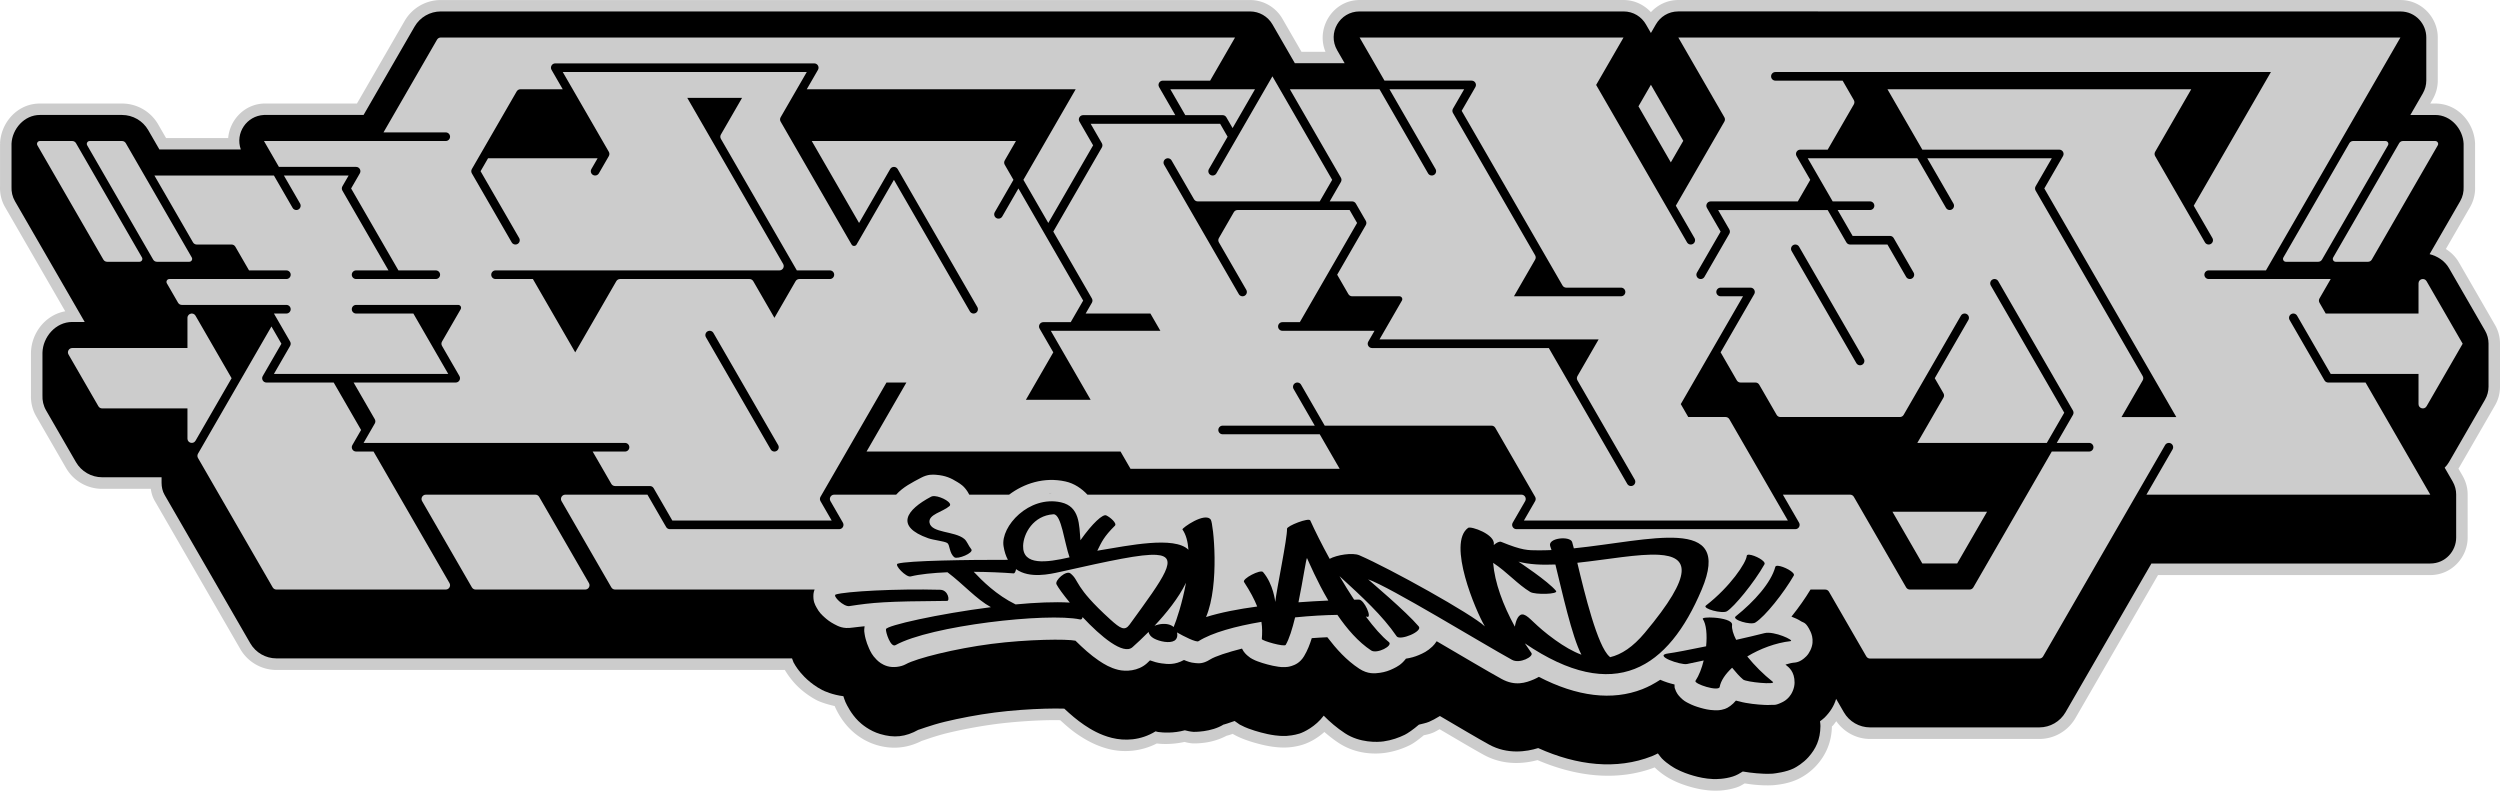
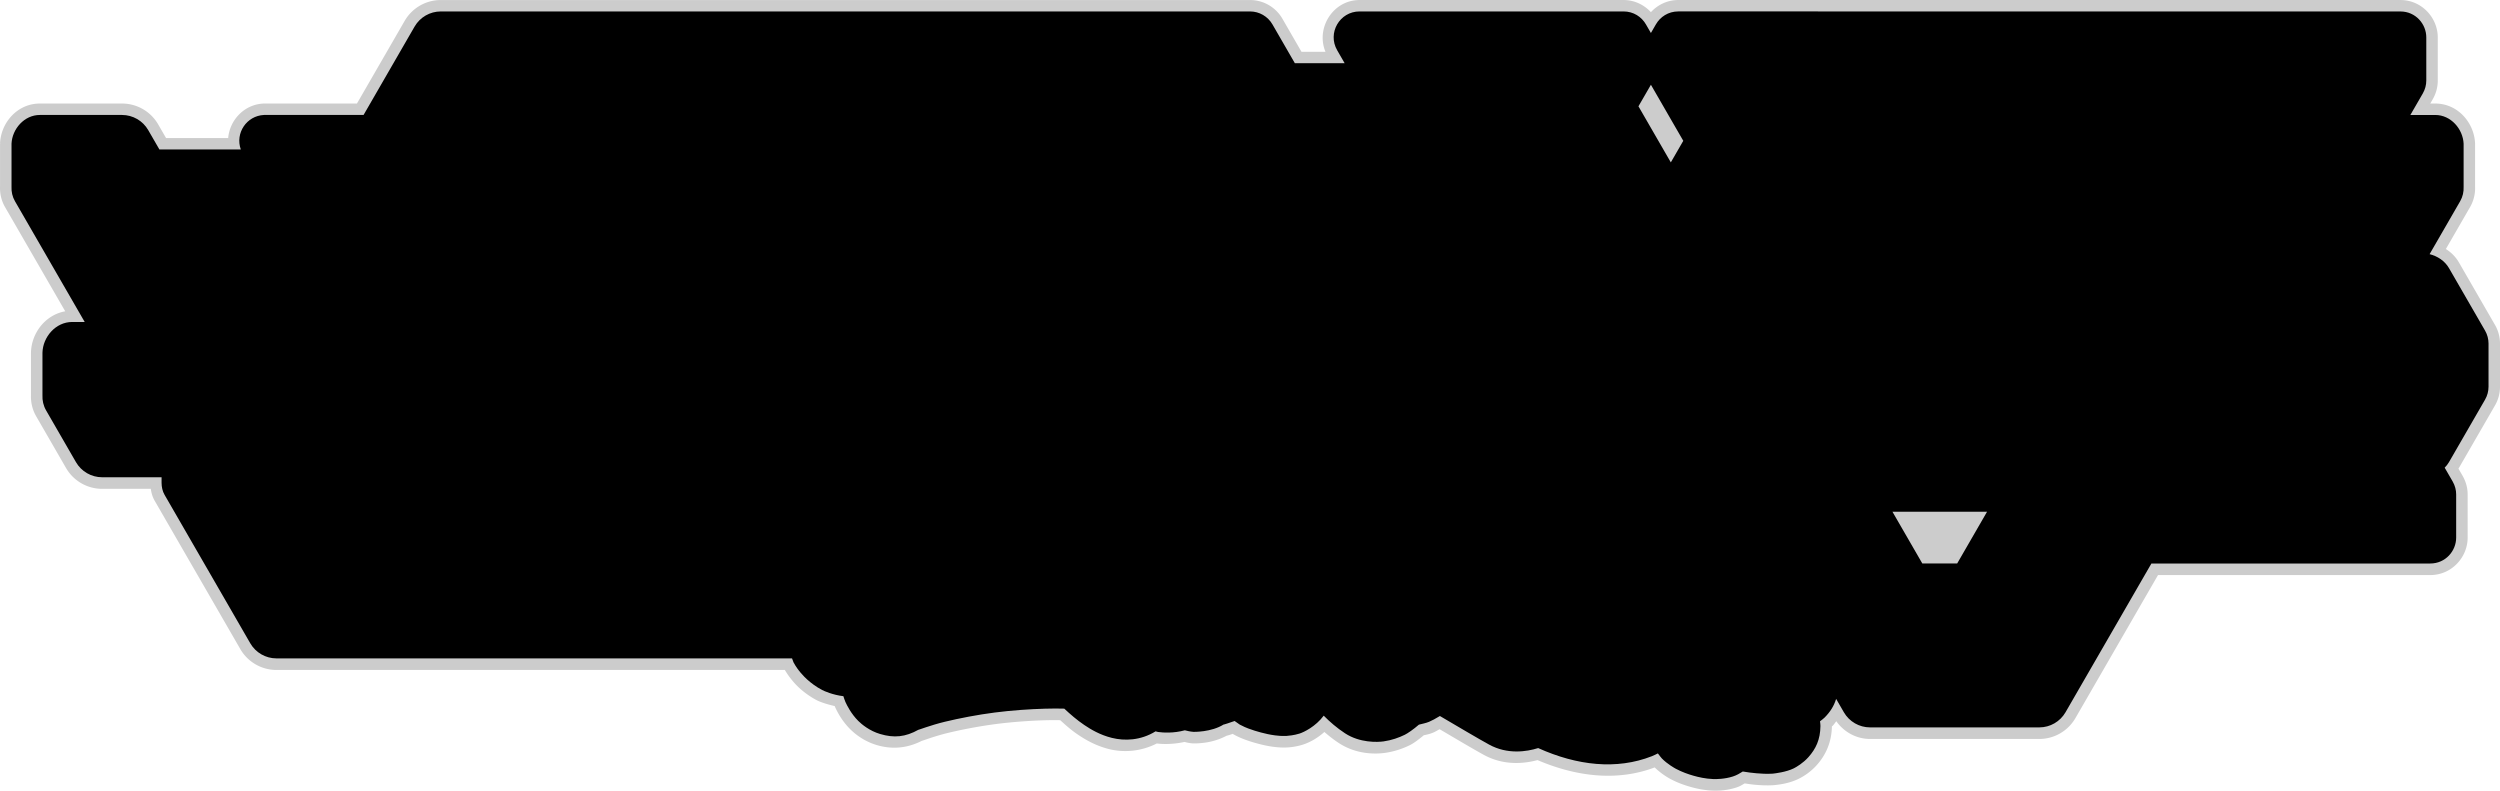
<svg xmlns="http://www.w3.org/2000/svg" width="3478" height="1100" version="1.1" viewBox="0 0 920.22 291.03" xml:space="preserve">
  <g transform="translate(-834.04 -1437.2)">
    <path d="m1451.8 1437.2c-4.061 0-7.611 1.795-10.082 4.473-2.472-2.676-6.02-4.47-10.08-4.471h-97.152c-9.793 0-16.192 10.326-12.557 19.049h-8.83l-7.021-12.166c-2.455-4.251-7.008-6.878-11.916-6.877h-297.88c-5.476 0-10.551 2.931-13.289 7.672a4.234 4.234 0 0 0-2e-3 0l-17.566 30.428h-34.217a4.234 4.234 0 0 0-0.199 0c-7.106 0.335-12.413 6.101-12.98 12.695h-22.871l-2.902-5.027c-2.738-4.743-7.816-7.672-13.291-7.672h-30.248c-8.301 0-14.329 7.037-14.662 14.627l0.121-0.115a4.234 4.234 0 0 0-0.125 0.301v15.879l4e-3 -0.185c-0.112 2.535 0.449 5.199 1.834 7.598l22.156 38.369c-7.325 1.314-12.429 8.009-12.604 15.162a4.234 4.234 0 0 0-2e-3 0.103v15.684l4e-3 -0.185c-0.115 2.624 0.468 5.38 1.902 7.863l10.998 19.049c2.738 4.742 7.815 7.674 13.291 7.674h17.904c0.228 1.483 0.613 2.966 1.42 4.363l31.543 54.637c2.738 4.742 7.814 7.671 13.287 7.672h187.14c1.879 3.19 4.135 5.535 5.297 6.594 1.682 1.532 3.847 3.179 6.475 4.557 1.075 0.563 3.532 1.458 6.584 2.135 0.058 0.14 0.046 0.167 0.115 0.318 0.62 1.356 2.325 4.938 5.564 8.172 1.675 1.672 4.972 4.431 9.791 5.867 5.653 1.684 11.231 1.172 16.559-1.535 0.023-0.01 0.066-0.017 0.086-0.023 0.272-0.081 0.424-0.135 0.67-0.219 0.491-0.169 1.191-0.414 2.07-0.707 1.759-0.586 4.212-1.354 6.713-1.959 5.201-1.258 11.732-2.515 17.857-3.305 6.128-0.79 12.742-1.232 17.988-1.381 2.232-0.063 4.032-0.053 5.592-0.025 1.968 1.784 3.985 3.604 6.486 5.293 2.615 1.766 6.467 4.099 11.502 5.348 5.094 1.264 11.461 1.039 17.57-2.072 1.994 0.265 5.823 0.4 10.184-0.562 0.794 0.193 1.646 0.43 3.016 0.533a4.234 4.234 0 0 0 0.316 0.012c0.013 1e-4 0.023-2e-4 0.039 0 0.072 7e-4 0.168 7e-4 0.287 0 0.238 0 0.565-0.01 0.967-0.023 0.803-0.035 1.901-0.115 3.176-0.301 2.226-0.324 5.008-1.075 7.731-2.522 0.072-0.021 0.254-0.05 0.328-0.07 0.383-0.106 0.782-0.23 1.246-0.381 0.227-0.074 0.442-0.152 0.682-0.232 0.022 0.015 0.045 0.031 0.068 0.047 0.067 0.046-0.053 0.01 0.441 0.277 1.595 0.879 3.05 1.44 3.689 1.684 1.75 0.666 3.445 1.178 5.066 1.607 1.577 0.418 3.48 0.869 5.672 1.164a4.234 4.234 0 0 0 0.014 0h0.045c0.797 0.106 2.723 0.349 5.008 0.232 0.97-0.049 3.242-0.218 5.875-1.065 1.894-0.609 4.888-1.985 7.828-4.639 1.625 1.411 3.351 2.788 5.289 4.059 6.834 4.481 14.092 4.053 17.072 3.633 3.509-0.495 6.602-1.605 9.09-2.83 1.512-0.744 3.283-2.108 5.146-3.643 0.941-0.215 2.054-0.384 3.586-1.037 0.636-0.271 1.491-0.797 2.24-1.193 6.082 3.578 12.424 7.334 16.178 9.396 7.391 4.061 14.819 3.316 19.852 1.971 14.466 6.188 29.498 7.865 43.133 2.697 2.509 2.438 5.126 3.901 5.824 4.271 2.634 1.398 5.147 2.259 7.215 2.852 1.986 0.569 4.893 1.281 8.355 1.416 1.243 0.048 4.804 0.122 8.752-1.178 1.317-0.433 2.087-0.965 2.973-1.478 1.34 0.2 2.683 0.404 4.014 0.516 1.737 0.146 3.945 0.296 6.512 0.15a4.234 4.234 0 0 0 0.205-0.018c1.197-0.127 5.377-0.461 9.238-2.385 1.431-0.713 4.176-2.284 6.691-5.135 3.091-3.505 5.357-8.153 5.447-14.1 0.124-0.114 0.156-0.107 0.287-0.238 0.516-0.518 0.876-1.123 1.334-1.674 2.86 4.011 7.421 6.523 12.404 6.523h62.326c5.476 0 10.551-2.932 13.289-7.674l30.402-52.652h100.21c7.902-5e-4 13.798-6.59 13.762-13.844v-15.768c0.015-2.397-0.627-4.769-1.834-6.883a4.234 4.234 0 0 0-0.012-0.02l-1.549-2.684c0.052-0.085 0.124-0.14 0.174-0.227l13.287-23.016c1.228-2.126 1.844-4.507 1.844-6.883v-15.873c-4e-4 -2.374-0.618-4.751-1.844-6.875l-13.287-23.02c-1.215-2.107-2.904-3.713-4.795-4.932l8.916-15.443c1.385-2.399 1.946-5.065 1.834-7.6v0.188-15.846a4.234 4.234 0 0 0 0-0.17c0.012 0.292 0.012 0.279 0-0.043-0.336-7.589-6.362-14.623-14.66-14.625h-1.832l0.916-1.588a4.234 4.234 0 0 0 0.012-0.019c1.212-2.123 1.846-4.497 1.834-6.887v-15.748c0.045-7.258-5.851-13.857-13.758-13.859z" color="#000000" fill="#ccc" stroke-linejoin="round" style="-inkscape-stroke:none;paint-order:stroke fill markers" />
    <path d="m1451.8 1441.4c-3.682 0-6.668 2.004-8.267 4.802l-1.813 3.14-1.833-3.175c-1.604-2.779-4.582-4.765-8.249-4.765h-97.153c-7.331 0-11.912 7.937-8.248 14.287l2.748 4.762h-18.33l-8.244-14.283c-1.702-2.947-4.848-4.762-8.25-4.761h-297.88c-3.955 0-7.645 2.132-9.623 5.557h-2e-3l-18.789 32.545h-36.66c-6.383 0.301-10.665 6.677-8.529 12.699h-29.965l-4.125-7.144c-1.977-3.425-5.67-5.555-9.625-5.555h-30.248c-5.764 0-10.196 5.181-10.433 10.58h-5.2e-4v15.879c-0.08 1.803 0.309 3.628 1.271 5.295l25.663 44.442h-4.583c-6.142 0-10.822 5.567-10.962 11.311v15.684c-0.083 1.89 0.326 3.806 1.339 5.56l10.998 19.049c1.977 3.425 5.67 5.557 9.625 5.557h21.881v2.01c4e-4 1.584 0.34 3.136 1.11 4.47l31.542 54.637c1.977 3.425 5.668 5.554 9.621 5.555h189.79c0.193 0.46 0.517 1.396 0.559 1.474 1.577 2.961 3.89 5.268 4.938 6.223 1.457 1.327 3.35 2.763 5.59 3.937 0.764 0.4 3.943 1.819 7.811 2.279 0.267 0.729 0.431 1.415 0.774 2.164 0.53 1.159 2.078 4.312 4.705 6.936 1.279 1.276 4.179 3.665 8.01 4.806 5.182 1.544 9.325 1.143 14.176-1.566-0.496 0.277 4.357-1.639 9.717-2.935 5.36-1.297 12.003-2.575 18.313-3.389 6.311-0.814 13.028-1.261 18.41-1.414 2.691-0.076 5.057-0.079 6.812-0.029 0.291 0.01 0.146 0.01 0.416 0.021 2.223 2.074 4.583 4.139 7.338 6 2.443 1.65 5.823 3.672 10.152 4.746 4.696 1.165 10.562 1.002 16.103-2.402 0.336 0.059 0.577 0.191 0.924 0.238 1.801 0.244 5.679 0.52 9.846-0.629 0.854 0.211 1.813 0.474 3.193 0.578 0.041 0 6.544 0.167 11.119-2.728-0.357 0.226 2.616-0.768 4.01-1.269 0.756 0.507 1.786 1.268 1.879 1.318 1.302 0.717 2.569 1.213 3.152 1.436 1.575 0.6 3.123 1.069 4.645 1.473 1.49 0.395 3.205 0.799 5.153 1.06h0.01c0.681 0.091 2.418 0.298 4.277 0.203 0.593-0.03 2.783-0.221 4.795-0.867 1.561-0.502 5.883-2.551 8.885-6.584 2.276 2.304 4.851 4.528 7.85 6.494 5.453 3.576 11.972 3.289 14.16 2.981 2.973-0.419 5.672-1.382 7.811-2.436 1.066-0.525 3.14-1.928 5.211-3.727 1.253-0.342 2.562-0.55 3.732-1.048 1.023-0.437 2.461-1.179 4-2.139 6.818 4.005 14.035 8.282 18.119 10.525 6.713 3.688 13.768 2.635 18.051 1.279 14.348 6.468 28.89 8.069 41.832 3.002 0.796-0.312 1.491-0.689 2.235-1.036 0.576 0.765 1.198 1.579 1.464 1.852 2.032 2.08 4.716 3.571 5.174 3.815 2.284 1.212 4.502 1.978 6.396 2.521 1.829 0.524 4.381 1.14 7.354 1.256 0.886 0.034 4.179 0.048 7.268-0.969 1.474-0.485 2.519-1.147 3.59-1.814 1.708 0.288 3.417 0.515 5.072 0.654 1.675 0.141 3.649 0.27 5.918 0.141 1.024-0.108 5.053-0.598 7.794-1.964 0.962-0.479 3.469-1.951 5.406-4.146 2.67-3.027 4.34-6.349 4.399-11.432 0.01-0.597-0.089-1.165-0.156-1.742 0.56-0.449 1.149-0.831 1.668-1.352 2.111-2.119 3.459-4.274 4.262-6.894l2.854 4.941c1.978 3.426 5.668 5.557 9.623 5.557h62.326c3.955 0 7.645-2.131 9.623-5.557l31.623-54.77h102.65c5.577-4e-4 9.553-4.595 9.527-9.588v-15.816c0.01-1.624-0.425-3.264-1.277-4.758l-2.952-5.112c0.604-0.604 1.142-1.278 1.577-2.032l13.287-23.016c0.851-1.474 1.277-3.12 1.276-4.765v-15.875c-3e-4 -1.644-0.426-3.287-1.276-4.76l-13.289-23.02c-1.53-2.652-4.259-4.41-7.124-5.128l11.247-19.48c0.963-1.667 1.351-3.493 1.271-5.296v-15.846c-4e-4 -0.01 4e-4 -0.018 0-0.027-0.238-5.398-4.67-10.578-10.433-10.579h-9.165l4.584-7.939c0.854-1.496 1.285-3.141 1.277-4.767v-15.795c0.031-4.997-3.944-9.598-9.525-9.6zm-10.08 26.992 5.499 9.525 6.414 11.108-4.583 7.938-11.914-20.636zm88.905 157.16h34.828l-10.999 19.051h-12.83zm-387.75 62.231c0 0.01-6e-4 0.014 0.01 0.023-2e-4 -9e-4 1e-4 0.013 0 0.012zm305.17 26.387c0.011 0 0.022 0.01 0.033 0.012 0 0-0.061-0.016-0.029-0.01z" color="#000000" stroke-linejoin="round" stroke-width="8.467" style="-inkscape-stroke:none;paint-order:stroke fill markers" />
-     <path d="m996.28 1451c-0.567 0-1.091 0.303-1.375 0.794l-19.705 34.131h22.913c0.877 0 1.587 0.711 1.587 1.587s-0.711 1.587-1.587 1.587h-66.908l5.499 9.525h28.413c1.222 3e-4 1.986 1.323 1.375 2.381l-3.208 5.556 17.414 30.162h13.749c0.877 0 1.587 0.711 1.587 1.587s-0.711 1.587-1.587 1.587h-29.329c-0.877 0-1.587-0.711-1.587-1.587s0.711-1.587 1.587-1.587h11.915l-16.956-29.369c-0.284-0.491-0.284-1.096 0-1.587l2.291-3.969h-23.83l5.957 10.319c0.439 0.759 0.178 1.73-0.581 2.169-0.759 0.438-1.73 0.178-2.168-0.581l-6.875-11.906h-43.994l14.206 24.606c0.284 0.491 0.808 0.794 1.375 0.794h12.831c0.567 1e-4 1.091 0.303 1.375 0.794l5.041 8.731h13.748c0.877 0 1.587 0.711 1.587 1.587s-0.711 1.587-1.587 1.587h-43.077c-0.815 3e-4 -1.323 0.882-0.916 1.587l4.124 7.144c0.284 0.491 0.808 0.794 1.375 0.794h38.494c0.877 0 1.587 0.711 1.587 1.587s-0.711 1.587-1.587 1.587h-4.583l5.958 10.319c0.284 0.491 0.284 1.096 0 1.587l-5.958 10.319h64.158l-12.832-22.225h-21.08c-0.877 0-1.587-0.711-1.587-1.587s0.711-1.587 1.587-1.587h37.578c0.815-2e-4 1.324 0.882 0.917 1.587l-6.874 11.906c-0.284 0.491-0.284 1.096 0 1.587l6.416 11.112c0.611 1.058-0.153 2.381-1.375 2.381h-37.578l7.791 13.494c0.284 0.491 0.284 1.096 0 1.587l-4.124 7.144h96.237c0.877 0 1.587 0.711 1.587 1.587s-0.711 1.587-1.587 1.587h-11.915l6.874 11.906c0.284 0.491 0.808 0.794 1.375 0.794h12.831c0.567 0 1.091 0.303 1.375 0.794l6.874 11.906h58.658l-4.124-7.144c-0.284-0.491-0.284-1.096 0-1.587l24.288-42.069h7.332l-14.665 25.4h93.487l3.667 6.35h76.99l-7.332-12.7h-35.745c-0.877 0-1.587-0.711-1.587-1.587s0.711-1.587 1.587-1.587h33.912l-7.791-13.494c-0.438-0.759-0.178-1.73 0.581-2.168v-5e-4c0.759-0.439 1.731-0.178 2.169 0.581l8.707 15.081h61.408c0.567-1e-4 1.091 0.302 1.375 0.794l14.665 25.4c0.284 0.491 0.284 1.096 0 1.587l-4.124 7.144h97.153l-21.539-37.306c-0.283-0.491-0.807-0.794-1.375-0.794h-13.748l-2.75-4.763 22.913-39.688h-8.249c-0.877 0-1.587-0.711-1.587-1.587s0.711-1.587 1.587-1.587h10.998c1.222-2e-4 1.986 1.323 1.375 2.381l-12.373 21.431 5.957 10.319c0.283 0.491 0.807 0.794 1.375 0.794h5.5c0.567 1e-4 1.091 0.303 1.375 0.794l6.416 11.112c0.283 0.491 0.807 0.794 1.375 0.794h43.994c0.567 1e-4 1.091-0.302 1.375-0.794l21.08-36.512c0.439-0.759 1.409-1.019 2.168-0.581 0.759 0.438 1.02 1.409 0.581 2.168l-12.373 21.431 3.208 5.556c0.284 0.491 0.284 1.096 0 1.587l-9.623 16.669h47.66l6.416-11.112-27.038-46.831c-0.438-0.759-0.178-1.73 0.581-2.169 0.759-0.438 1.73-0.178 2.168 0.581l27.496 47.625c0.283 0.491 0.283 1.096 0 1.587l-5.958 10.319h11.915c0.877 0 1.587 0.711 1.587 1.587s-0.711 1.587-1.587 1.587h-13.748l-28.871 50.006c-0.284 0.491-0.808 0.794-1.375 0.794h-21.996c-0.567-1e-4 -1.092-0.303-1.375-0.794l-19.247-33.336c-0.284-0.491-0.808-0.794-1.375-0.794h-24.747l5.958 10.319c0.611 1.058-0.153 2.381-1.375 2.381h-102.65c-1.222 3e-4 -1.986-1.323-1.375-2.381l4.583-7.938c0.611-1.058-0.153-2.381-1.375-2.381h-159.75c-2.092-2.245-4.824-4.129-8.057-4.85-7.966-1.776-15.379 0.792-20.771 4.85h-14.668c-0.184-0.38-0.377-0.723-0.563-1.014-1.399-2.193-2.627-2.885-3.793-3.617-2.333-1.463-4.417-2.409-7.748-2.668h-0.047l0.01-0.01c-1.333-0.096-3.067-0.246-5.57 1.068 0 0-0.01 0.01-0.014 0.01-3.339 1.762-6.676 3.431-9.177 6.23h-22.814c-1.222-2e-4 -1.986 1.323-1.375 2.381l4.583 7.938c0.611 1.058-0.153 2.381-1.375 2.381h-62.325c-0.567 0-1.091-0.302-1.375-0.794l-6.874-11.906h-30.245c-1.222-2e-4 -1.986 1.323-1.375 2.381l18.331 31.75c0.284 0.491 0.808 0.794 1.375 0.794h73.442c-0.212 0.543-0.374 1.08-0.414 1.581-0.219 2.743 0.574 3.997 1.076 4.94 1.004 1.885 1.914 2.721 2.945 3.66 1.031 0.939 2.142 1.78 3.598 2.543 1.456 0.763 3.233 1.823 6.725 1.289 1.599-0.244 3.083-0.316 4.477-0.498-0.263 1.677-0.083 2.263 0.01 2.879 0.097 0.659 0.223 1.208 0.371 1.769 0.297 1.124 0.684 2.256 1.244 3.482 0.56 1.226 1.134 2.519 2.771 4.154 0.819 0.817 1.992 1.822 4 2.42s4.893 0.318 6.812-0.754c3.816-2.131 18.025-5.723 31.455-7.455s27.877-1.842 30.955-1.178c2.717 2.682 5.544 5.267 8.57 7.311 2.114 1.428 4.263 2.687 7.115 3.394 2.852 0.708 7.381 0.495 10.551-2.332 0.332-0.296 0.835-0.807 1.197-1.137 1.365 0.508 2.753 0.905 4.264 1.109 2.262 0.306 4.875 0.605 8.246-1.25 0.608 0.244 1.169 0.504 1.906 0.713 0.61 0.172 1.274 0.349 2.322 0.428 1.048 0.079 2.702 0.372 5.313-1.28 1.988-1.259 6.576-2.713 11.812-4.055 0.658 1.417 1.601 2.205 2.08 2.629 0.813 0.719 1.281 0.954 1.687 1.178 0.813 0.448 1.357 0.654 1.946 0.878 1.177 0.448 2.4 0.823 3.695 1.166 1.295 0.343 2.578 0.639 3.983 0.828 0.702 0.094 1.392 0.189 2.529 0.131 0.569-0.029 1.252-0.066 2.365-0.424 1.113-0.358 3.073-1.111 4.562-3.594 1.283-2.139 2.127-4.345 2.834-6.633 1.992-0.139 3.926-0.273 5.731-0.34 3.29 4.298 6.981 8.457 11.744 11.58 3.137 2.057 5.702 1.782 7.607 1.514 1.905-0.269 3.445-0.816 4.934-1.549 1.488-0.733 2.891-1.435 4.541-3.52 0.027-0.034 0.056-0.099 0.084-0.135 1.767-0.269 3.305-0.703 4.787-1.336 1.634-0.697 3.16-1.418 4.943-3.111 0.508-0.482 1.071-1.136 1.609-1.97 9.254 5.408 18.819 11.094 23.89 13.881 4.978 2.735 8.883 1.445 11.916 0.145 0.618-0.265 1.206-0.574 1.797-0.916 14.054 7.273 27.01 8.877 38.111 4.531 2.347-0.919 4.508-2.129 6.59-3.463 0.035 0.015 0.074 0.043 0.109 0.059 1.647 0.72 3.296 1.246 4.984 1.643 0.052 0.012 0.098 0.024 0.149 0.037 0.049 0.435-0.031 0.967 0.082 1.326 0.594 1.883 1.447 2.789 2.071 3.428 1.247 1.277 2.049 1.645 2.828 2.059 1.559 0.828 2.988 1.328 4.555 1.777 1.567 0.449 3.104 0.817 5.1 0.894 0.998 0.039 2.104 0.1 3.92-0.498 1.109-0.365 2.752-1.482 4.049-3.062 0.501 0.174 0.873 0.201 1.26 0.313 0.826 0.239 1.559 0.389 2.33 0.529 1.542 0.28 3.185 0.481 4.799 0.617 1.614 0.136 3.052 0.228 4.711 0.123 0.83-0.052 1.356 0.316 3.957-0.98 0.65-0.324 1.523-0.803 2.51-1.922 0.987-1.119 1.994-3.164 2.017-5.24 0.047-4.153-2.21-5.768-3.144-6.508-0.069-0.055-0.134-0.126-0.203-0.181 0.899-0.204 1.848-0.565 2.691-0.66 0.959-0.109 2.634-0.039 4.945-2.359 1.156-1.16 2.156-3.165 2.314-4.975 0.158-1.81-0.3-3.196-0.72-4.105-1.682-3.636-2.622-3.274-3.346-3.75-1.302-0.856-2.407-1.307-3.683-1.803 2.573-3.195 5.034-6.679 7.017-9.966h5.409c0.567 1e-4 1.091 0.303 1.375 0.794l13.748 23.812c0.284 0.491 0.808 0.794 1.375 0.794h62.325c0.567 1e-4 1.091-0.302 1.375-0.794l44.911-77.788c0.438-0.759 1.409-1.019 2.168-0.581 0.759 0.438 1.019 1.409 0.581 2.168l-9.624 16.669h104.49l-23.83-41.275h-13.748c-0.567 0-1.091-0.302-1.375-0.794l-12.831-22.225c-0.438-0.759-0.178-1.73 0.581-2.168v-5e-4c0.759-0.438 1.73-0.178 2.169 0.581l12.373 21.431h32.324v11.112c-5e-4 1.625 2.151 2.201 2.963 0.794l13.29-23.019-13.29-23.019c-0.812-1.407-2.963-0.831-2.963 0.794v11.112h-34.158l-2.291-3.969c-0.284-0.491-0.284-1.096 0-1.587l4.124-7.144h-44.911c-0.877 0-1.587-0.711-1.587-1.587s0.711-1.587 1.587-1.587h21.08l49.494-85.725h-265.8l16.956 29.369c0.284 0.491 0.284 1.096 0 1.587l-17.873 30.956 6.874 11.906c0.439 0.759 0.178 1.73-0.581 2.169-0.759 0.438-1.73 0.178-2.168-0.581l-33.454-57.944 10.082-17.462h-97.153l9.165 15.875h32.079c1.222 4e-4 1.985 1.323 1.375 2.381l-5.041 8.731 37.12 64.294c0.284 0.491 0.808 0.794 1.375 0.794h20.164c0.877 0 1.587 0.711 1.587 1.587s-0.711 1.587-1.587 1.587h-39.412l7.791-13.494c0.284-0.491 0.284-1.096 0-1.587l-30.246-52.388c-0.284-0.491-0.284-1.096 0-1.587l4.124-7.144h-27.496l16.956 29.369c0.438 0.759 0.178 1.73-0.581 2.168v5e-4c-0.759 0.439-1.731 0.178-2.169-0.581l-17.872-30.956h-32.996l18.789 32.544c0.284 0.491 0.284 1.096 0 1.587l-4.124 7.144h8.249c0.567-1e-4 1.091 0.302 1.375 0.794l3.667 6.35c0.284 0.491 0.284 1.096 0 1.587l-10.54 18.256 4.124 7.144c0.284 0.491 0.808 0.794 1.375 0.794h17.414c0.815 3e-4 1.323 0.882 0.916 1.587l-8.249 14.288h80.656l-7.79 13.494c-0.284 0.491-0.284 1.096 0 1.587l21.08 36.512c0.438 0.759 0.178 1.73-0.581 2.169-0.759 0.438-1.73 0.178-2.168-0.581l-28.872-50.006h-65.075c-1.222 1e-4 -1.986-1.323-1.375-2.381l2.291-3.969h-33.912c-0.877 0-1.587-0.711-1.587-1.587s0.711-1.587 1.587-1.587h6.416l21.08-36.512-2.75-4.763h-41.244c-0.567-1e-4 -1.091 0.302-1.375 0.794l-5.499 9.525c-0.284 0.491-0.284 1.096 0 1.587l10.082 17.462c0.438 0.759 0.178 1.73-0.581 2.168-0.759 0.438-1.73 0.178-2.168-0.581l-27.497-47.625c-0.438-0.759-0.178-1.73 0.581-2.168v-5e-4c0.759-0.438 1.73-0.178 2.168 0.581l8.249 14.288c0.284 0.491 0.808 0.794 1.375 0.794h44.91l4.583-7.938-21.997-38.1-20.622 35.719c-0.439 0.759-1.41 1.02-2.169 0.581-0.759-0.438-1.019-1.409-0.581-2.168l6.874-11.906-2.75-4.763h-47.66l4.124 7.144c0.284 0.491 0.284 1.096 0 1.587l-17.873 30.956 14.206 24.606c0.284 0.491 0.284 1.096 0 1.587l-2.291 3.969h23.83l3.666 6.35h-40.328l14.665 25.4h-23.83l10.082-17.462-5.041-8.731c-0.611-1.058 0.153-2.381 1.375-2.381h10.082l4.583-7.938-23.831-41.276-5.957 10.319c-0.439 0.759-1.409 1.019-2.169 0.581-0.759-0.438-1.019-1.409-0.581-2.168l6.874-11.906-3.207-5.555c-0.284-0.491-0.284-1.096 0-1.587l4.124-7.144h-75.157l17.414 30.162 11.457-19.844c0.611-1.058 2.139-1.058 2.75 0l29.329 50.8c0.438 0.759 0.178 1.73-0.581 2.168v5e-4c-0.759 0.439-1.731 0.178-2.169-0.581l-27.954-48.419-13.748 23.812c-0.407 0.706-1.426 0.706-1.833 0l-26.121-45.244c-0.284-0.491-0.284-1.096 0-1.587l9.624-16.669h-89.821l16.956 29.369c0.284 0.491 0.284 1.096 0 1.587l-3.666 6.35c-0.438 0.759-1.409 1.02-2.169 0.581v-5e-4c-0.759-0.438-1.019-1.409-0.581-2.168l2.291-3.969h-40.328l-2.75 4.763 14.206 24.606c0.438 0.759 0.178 1.73-0.581 2.168l-5e-4 5e-4c-0.759 0.438-1.73 0.178-2.168-0.581l-14.665-25.4c-0.284-0.491-0.284-1.096 0-1.587l16.498-28.575c0.284-0.491 0.808-0.794 1.375-0.794h15.581l-4.124-7.144c-0.611-1.058 0.153-2.382 1.375-2.381h95.32c1.222 2e-4 1.986 1.323 1.375 2.381l-4.124 7.144h98.987l-19.247 33.338 9.165 15.875 16.498-28.575-5.041-8.731c-0.611-1.058 0.153-2.381 1.375-2.381h33.912l-5.958-10.319c-0.611-1.058 0.153-2.382 1.375-2.381h17.414l9.166-15.875zm491.27 12.7h182.39l-28.413 49.212 6.875 11.906c0.438 0.759 0.178 1.73-0.581 2.169-0.759 0.438-1.73 0.178-2.168-0.581l-18.331-31.75c-0.283-0.491-0.283-1.096 0-1.587l13.29-23.019h-111.82l12.832 22.225h50.41c1.222 2e-4 1.986 1.323 1.375 2.381l-6.874 11.906 48.577 84.138h-20.164l7.791-13.494c0.284-0.491 0.284-1.096 0-1.587l-39.411-68.262c-0.284-0.491-0.284-1.096 0-1.587l5.957-10.319h-45.827l9.624 16.669c0.439 0.759 0.178 1.73-0.581 2.169s-1.73 0.178-2.169-0.581l-10.54-18.256h-40.328l9.166 15.875h13.748c0.877 0 1.587 0.711 1.587 1.587s-0.711 1.587-1.587 1.587h-11.915l5.499 9.525h13.748c0.567-1e-4 1.091 0.302 1.375 0.794l7.332 12.7c0.439 0.759 0.178 1.73-0.581 2.169-0.759 0.439-1.731 0.178-2.169-0.581l-6.874-11.906h-13.748c-0.567 1e-4 -1.091-0.302-1.375-0.794l-6.874-11.906h-40.328l4.124 7.144c0.284 0.491 0.284 1.096 0 1.587l-9.165 15.875c-0.439 0.759-1.409 1.019-2.168 0.581-0.759-0.438-1.02-1.409-0.581-2.168l8.707-15.081-5.041-8.731c-0.611-1.058 0.153-2.381 1.375-2.381h32.079l4.583-7.938-5.041-8.731c-0.611-1.058 0.153-2.382 1.375-2.381h10.082l9.624-16.669c0.284-0.491 0.284-1.096 0-1.587l-4.124-7.144h-24.747c-0.877 0-1.587-0.711-1.587-1.587s0.711-1.587 1.587-1.587zm-222.72 6.35 5.499 9.525h13.748c0.567 1e-4 1.091 0.303 1.375 0.794l2.291 3.969 8.249-14.288zm-177.81 3.175h20.164l-7.791 13.494c-0.283 0.491-0.283 1.096 0 1.587l27.955 48.419h12.16c0.877 0 1.587 0.711 1.587 1.587s-0.711 1.587-1.587 1.587h-11.244c-0.567-1e-4 -1.091 0.302-1.375 0.794l-7.791 13.494-7.791-13.494c-0.284-0.491-0.808-0.794-1.375-0.794h-47.66c-0.567-1e-4 -1.091 0.302-1.375 0.794l-15.123 26.194-15.581-26.988h-13.748c-0.877 0-1.587-0.711-1.587-1.587s0.711-1.587 1.587-1.587h104.49c1.222 2e-4 1.986-1.323 1.375-2.381zm-238.3 15.875c-0.815 2e-4 -1.323 0.882-0.916 1.587l24.288 42.069c0.284 0.491 0.808 0.794 1.375 0.794h11.915c0.815 2e-4 1.324-0.882 0.917-1.587l-24.288-42.069c-0.284-0.491-0.808-0.794-1.375-0.794zm18.331 0c-0.815-2e-4 -1.324 0.882-0.917 1.587l24.288 42.069c0.284 0.491 0.808 0.794 1.375 0.794h11.915c0.815 2e-4 1.324-0.882 0.917-1.587l-24.288-42.069c-0.284-0.491-0.808-0.794-1.375-0.794zm833.14 0c-0.567 1e-4 -1.091 0.303-1.375 0.794l-24.288 42.069c-0.407 0.705 0.102 1.587 0.916 1.587h11.915c0.567 1e-4 1.091-0.302 1.375-0.794l24.288-42.069c0.407-0.706-0.102-1.588-0.917-1.587zm18.331 0c-0.567-1e-4 -1.091 0.302-1.375 0.794l-24.288 42.069c-0.407 0.706 0.102 1.588 0.917 1.587h11.915c0.567-1e-4 1.091-0.303 1.375-0.794l24.288-42.069c0.407-0.706-0.102-1.587-0.916-1.587zm-223.23 38.154c0.407 0.109 0.754 0.375 0.964 0.74l23.83 41.275c0.438 0.759 0.178 1.73-0.581 2.168v5e-4c-0.759 0.438-1.73 0.178-2.168-0.581l-23.83-41.275c-0.439-0.759-0.178-1.73 0.581-2.169 0.365-0.21 0.798-0.267 1.204-0.158zm-590.85 25.357c-0.8 0.094-1.403 0.771-1.403 1.577v11.112h-42.406c-1.222-1e-4 -1.986 1.323-1.375 2.381l10.998 19.049c0.284 0.492 0.808 0.794 1.376 0.794h31.407v11.112c4.1e-4 1.624 2.15 2.2 2.962 0.794l13.29-23.019-13.29-23.019c-0.317-0.549-0.93-0.857-1.559-0.783zm29.514 4.752-27.038 46.831c-0.284 0.491-0.284 1.096 0 1.587l27.497 47.625c0.284 0.491 0.808 0.794 1.375 0.794h62.325c1.222 2e-4 1.986-1.323 1.375-2.381l-27.955-48.419h-6.416c-1.222 2e-4 -1.986-1.323-1.375-2.381l3.208-5.556-10.082-17.462h-24.746c-1.222 2e-4 -1.986-1.323-1.375-2.381l6.874-11.906zm161.72 1.642c0.407 0.109 0.753 0.375 0.964 0.74l23.83 41.275c0.438 0.759 0.178 1.73-0.581 2.168v5e-4c-0.759 0.439-1.731 0.178-2.169-0.581l-23.83-41.275c-0.438-0.759-0.178-1.73 0.581-2.168v-5e-4c0.365-0.21 0.798-0.267 1.205-0.158zm125.54 59.638c-0.281 0.018-0.528 0.115-0.805 0.145-0.083 0.014-0.188-0.019-0.27 0zm-230.43 0.633c-1.222 2e-4 -1.986 1.323-1.375 2.381l18.331 31.75c0.284 0.491 0.808 0.794 1.375 0.794h40.328c1.222-2e-4 1.986-1.323 1.375-2.381l-18.331-31.75c-0.284-0.491-0.808-0.794-1.375-0.794zm497.52 59.905c-0.012-0.01 0.161 0.078 0.118 0.051-0.013-0.01-0.076-0.027-0.094-0.029-0.01-0.01-0.016-0.014-0.024-0.021z" fill="#ccc" style="paint-order:stroke fill markers" />
-     <path d="m1451.6 1635.2c-9.655-0.636-24.157 2.385-38.247 3.831-0.27-1.09-0.491-1.93-0.637-2.349-0.808-2.332-9.268-1.501-8.03 1.663 0.138 0.351 0.288 0.801 0.448 1.319-1.611 0.074-3.203 0.112-4.766 0.104-3.983-0.022-5.905 0.086-13.759-3.119-0.657-0.268-1.708 0.294-2.738 1.17 0.011-0.046 0.014-0.098 0.021-0.146 0.664-3.763-8.434-6.913-9.447-6.184-7.806 5.618 2.81 30.663 6.148 36.269-4.733-4.504-34.892-21.285-46.18-26.167-2.523-1.091-8.319-0.131-10.945 1.302-2.948-5.372-5.451-10.388-7.13-14.119-0.523-1.162-8.609 2.012-8.564 3.051 0.144 3.393-3.85 22.361-4.331 26.945 0 0-0.636-6.511-4.508-11.017-0.927-1.079-7.757 2.479-6.988 3.659 2.286 3.51 3.83 6.444 4.853 9.034-6.941 0.936-13.484 2.192-18.83 3.875 5.114-12.104 2.658-34.487 1.757-35.811-2.076-3.048-10.747 3.141-10.452 3.561 1.33 1.892 1.999 4.514 2.216 7.493-5.116-5.157-22.327-1.484-32.442 0.149-0.352 0.057-0.726 0.126-1.108 0.201 1.659-3.327 2.343-5.09 6.489-9.223 0.848-0.845-1.688-3.108-3.214-3.795-1.213-0.546-4.948 2.754-9.486 9.157-0.463-5.653-0.216-12.412-7.163-13.96-11.753-2.62-22.269 8.845-21.14 16.118 0.32 2.028 0.873 3.688 1.61 5.045-14.31-0.037-36.877 0.275-40.56 1.412-1.411 0.436 3.104 5.117 4.75 4.709 3.368-0.835 8.235-1.317 13.564-1.544 5.837 4.376 10.6 9.891 15.986 12.853-19.412 2.474-38.379 6.747-38.622 8.093-0.18 1 1.698 6.89 3.502 5.883 12.882-7.193 55.964-12.048 67.954-9.462 0.506 0.109 0.795-0.262 0.908-0.863 6.716 7.164 14.991 14.092 18.378 11.072 1.638-1.46 3.713-3.388 5.931-5.628 0.077 0.858 0.827 1.812 1.926 2.41 2.158 1.174 5.854 1.882 7.577 0.818 0.981-0.606 1.255-1.842 0.927-3.039 2.518 1.46 7.097 3.764 7.926 3.24 5.037-3.19 13.772-5.537 23.171-7.123 0.334 2.196 0.304 4.225 0.143 6.32-0.048 0.63 8.283 3.001 8.785 2.164 1.267-2.112 2.436-5.893 3.467-10.128 5.643-0.563 11.05-0.865 15.568-0.921 3.495 5.113 7.685 9.989 12.433 13.103 2.109 1.383 8.209-1.73 6.509-3.095-2.628-2.109-5.535-5.444-8.485-9.415 0.176 0.037 0.345 0.08 0.496 0.121 1.932 0.542-1.075-6.378-3.044-6.342-0.57 0-1.17 0.029-1.76 0.037-1.84-2.795-3.652-5.729-5.38-8.668 8.533 7.835 15.77 14.449 21.041 22.149 1.172 1.713 9.739-1.761 8.123-3.648-4.86-5.676-17.435-16.225-18.618-17.316 8.005 2.763 41.863 23.522 52.984 29.632 2.814 1.546 8.057-1.215 7.116-2.535-0.829-1.163-1.634-2.346-2.413-3.542 33.172 22.546 52.879 9.127 65.083-19.777 5.869-13.898 1.063-18.375-8.805-19.026zm26.346 6.172c-0.55-0.041-0.919 0.08-0.946 0.429-0.197 2.523-6.086 11.374-15.035 18.29-1.464 1.131 6.043 3.128 7.727 2.112 2.618-1.581 9.967-10.453 13.828-17.295 0.673-1.193-3.61-3.392-5.574-3.536zm-299.81-21.56c-0.528-0.038-0.987 0.01-1.311 0.18-9.261 4.886-13.437 10.96-1.108 15.326 1.968 0.697 5.944 1.068 7.011 1.759 0.999 0.646 0.67 3.709 2.613 5.248 1.115 0.883 7.317-1.617 6.222-2.965-1.12-1.378-1.538-2.939-2.597-3.812-3.556-2.931-12.106-2.107-12.777-5.959-0.532-3.054 4.805-3.912 7.337-6.105 1.328-1.15-2.844-3.473-5.39-3.672zm266.56 21.598c10.701 0.633 13.244 6.661-5.258 28.754-4.332 5.172-8.544 7.943-12.733 8.933-0.063-0.076-0.139-0.154-0.23-0.231-4.396-3.702-9.164-23.26-11.842-34.517 11.072-1.182 22.568-3.384 30.064-2.94zm43.782 4.051c-0.52-0.033-0.883 0.077-0.965 0.383-1.555 5.85-7.695 12.718-14.598 18.239-1.544 1.236 5.541 3.304 7.212 2.282 3.653-2.236 10.584-11.065 14.186-17.317 0.662-1.15-3.794-3.459-5.835-3.587zm-266.56-18.97c2.82 0.17 3.847 10.192 5.806 15.853-8.525 1.972-17.271 3.091-17.087-4.213 0.115-4.561 3.77-11.162 11.128-11.638 0.049-0.01 0.102-0.011 0.152 0zm171.04 17.436c3.873 1.052 8.568 1.27 13.605 1.055 2.437 9.824 6.052 26.46 9.583 33.203-3.179-1.181-6.391-3.075-9.677-5.427-7.628-5.46-9.36-8.644-11.532-9.318-1.859-0.577-2.918 2.013-3.297 4.423-4.408-8.004-7.419-16.277-7.994-23.494 5.28 3.476 8.904 7.843 13.666 10.727 1.778 1.077 10.517 0.869 9.488-0.397-2.904-3.57-13.842-10.772-13.842-10.772zm-77.814-1.29c0.836 1.739 3.589 8.391 7.84 15.612-3.543 0.158-7.24 0.366-10.995 0.646 1.698-8.273 2.844-16.354 3.155-16.258zm-55.452-1.198c8.536 0.562 3.068 7.867-9.845 25.636-1.781 2.451-3.345 1.56-7.135-1.878-13.546-12.288-11.227-14.223-14.663-16.943-1.567-1.24-5.845 2.578-5.125 4.018 0.609 1.219 2.44 3.754 4.902 6.73-5.597-0.333-12.595-0.016-19.956 0.673-7.069-3.453-12.322-8.73-15.404-12.001 5.329 0.037 10.524 0.258 14.657 0.579 0.411 0.031 0.76-0.671 0.915-1.556 4.973 3.56 12.466 1.841 16.25 0.992 18.707-4.199 29.933-6.609 35.404-6.249zm205.31 23.106c-2.419-0.173-4.502 0.017-4.181 0.49 1.296 1.907 1.643 5.83 1.221 10.056-6.242 1.292-11.716 2.336-13.875 2.612-5.893 0.753 4.512 4.384 6.842 3.906 2.056-0.422 4.102-0.856 6.139-1.302-0.697 2.852-1.717 5.522-3.009 7.468-0.762 1.147 8.569 4.112 8.901 2.26 0.411-2.291 2.088-4.747 4.572-7.061 1.327 1.644 2.755 3.248 4.049 4.34 1.173 0.989 12.403 2.015 10.912 0.834-3.465-2.745-6.766-6.053-9.388-9.319 4.7-2.843 10.435-5.012 15.911-5.632 1.734-0.197-6.063-3.859-9.612-2.943-2.784 0.718-6.457 1.579-10.385 2.458-1.097-2.136-1.665-4.048-1.503-5.508 0.179-1.607-3.486-2.434-6.596-2.659zm-194.41-12.842c-1.303 7.23-3.54 13.955-4.545 16.295-0.282-0.252-0.605-0.47-0.969-0.64-1.816-0.845-4.29-0.565-6.08 0.183 4.358-4.638 8.897-10.257 11.594-15.84zm-90.301 2.592c-0.044 0-0.088 8e-4 -0.138-0.013-16.273-0.452-34.997 0.624-38.458 1.731-1.399 0.447 2.896 4.596 4.959 4.28 8.788-1.343 13.059-1.748 36.012-1.92 1.057-0.01 0.445-3.885-2.377-4.084z" color="#000000" stroke-linejoin="round" stroke-width="15.875" style="-inkscape-stroke:none;paint-order:stroke fill markers" />
  </g>
</svg>